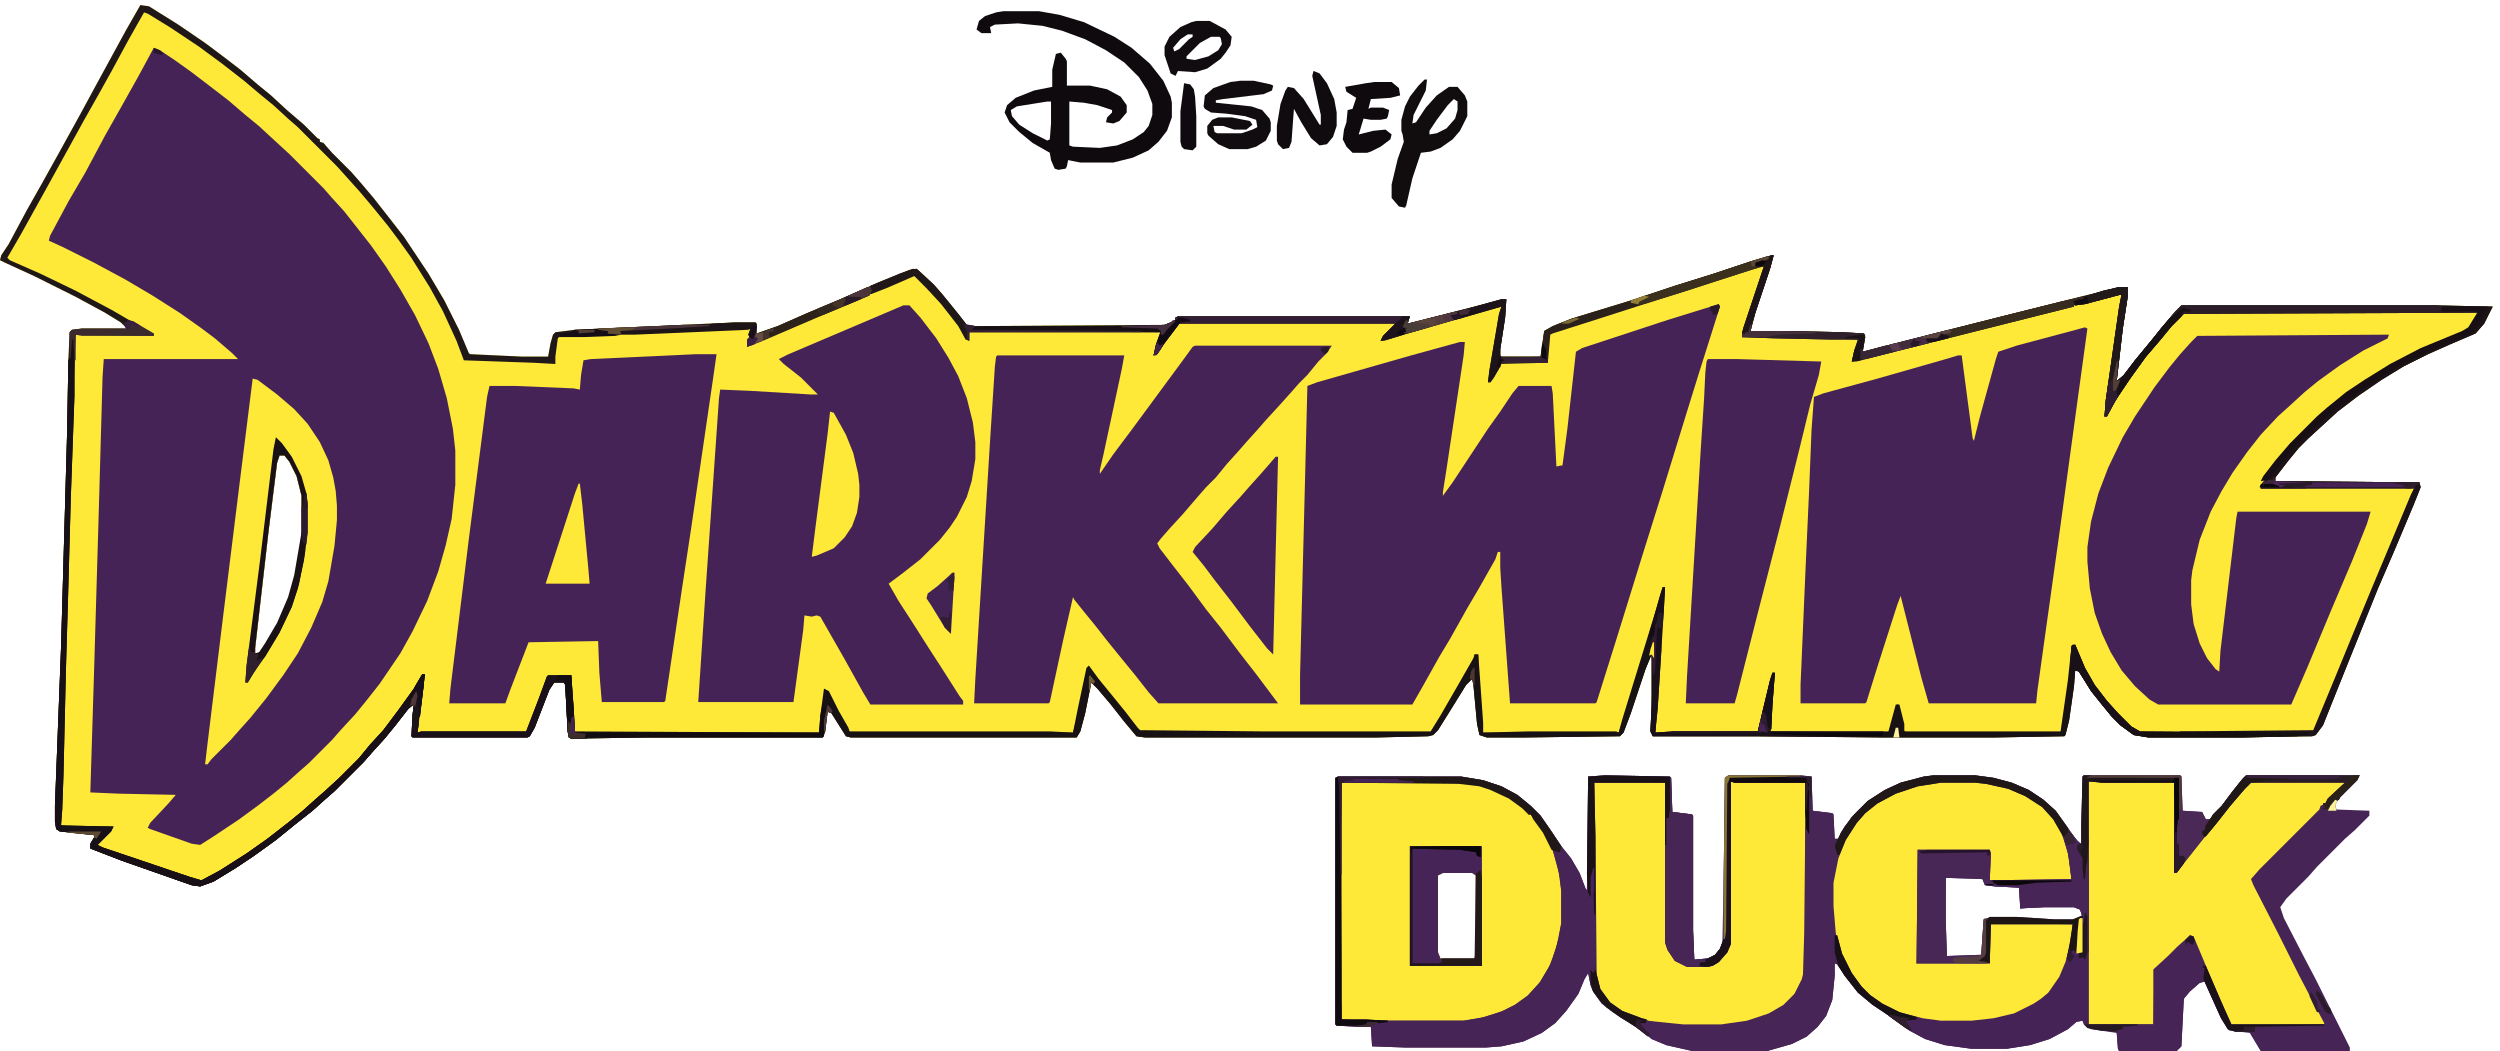
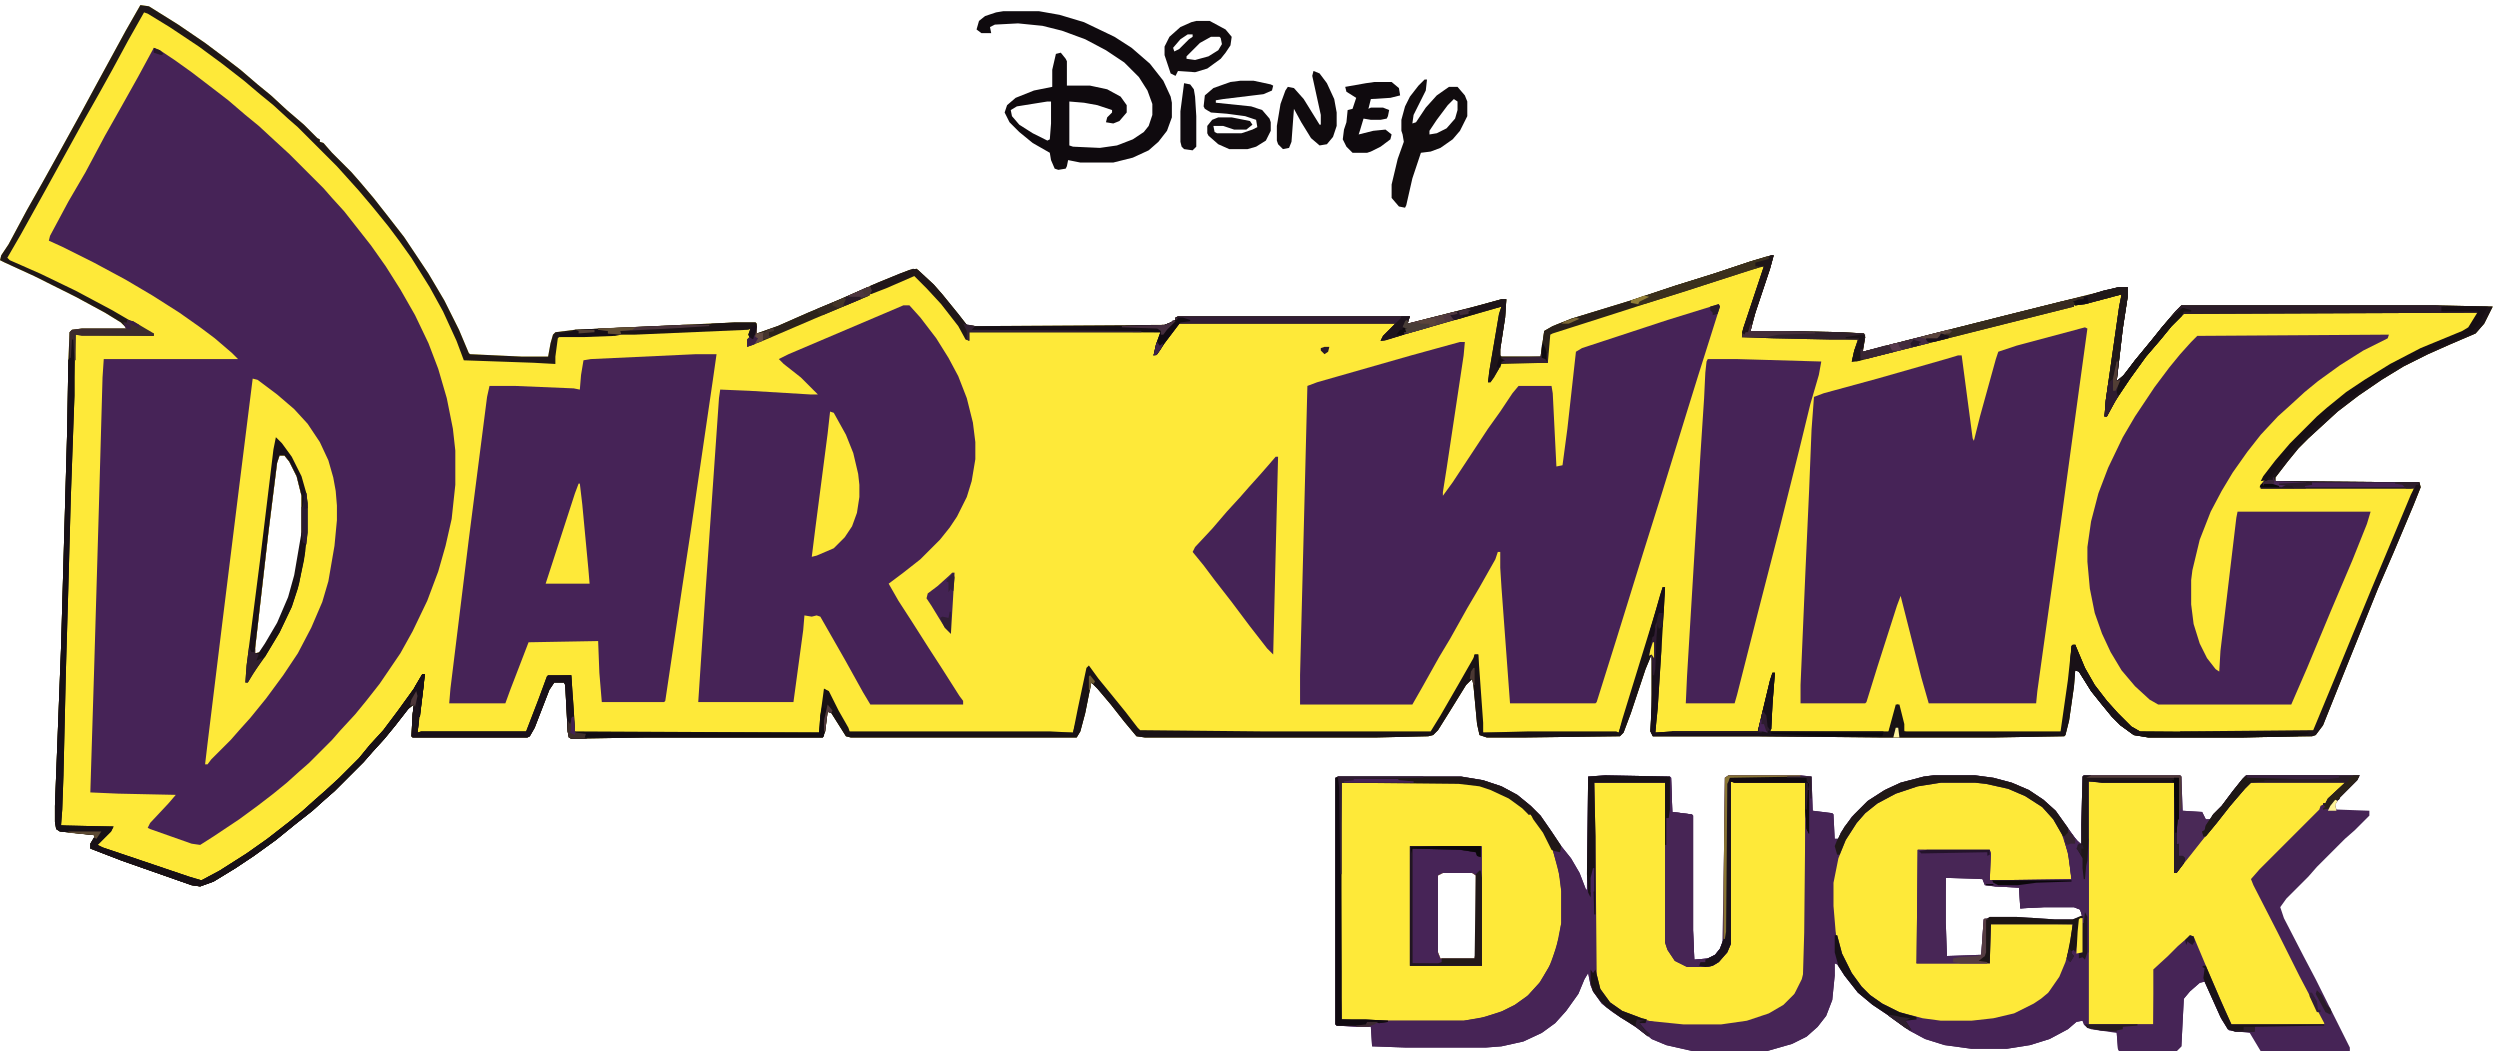
<svg xmlns="http://www.w3.org/2000/svg" version="1.1" viewBox="0 0 2048 861" width="749" height="315">
  <path transform="translate(115,4)" d="m0 0 7 1 24 15 22 15 16 12 13 10 14 12 11 9 13 12 14 12 11 11 2 1v2l3 1 7 8 16 16 7 8 11 13 11 14 14 18 20 30 13 22 12 24 8 19 1 1 43 2h21l2-11 2-7 2-2 16-2 131-6h17l1 1v8l17-6 25-11 24-10 34-15 25-10 6-1 14 13 7 8 13 16 7 9 7 1 155-1 5-2 4-2v-2l2-1h190l-2 6 55-14 22-6h4l-1 15-4 26v5l1 1h32l3-21 7-4 15-6 49-15 36-12 32-10 30-10 17-5h2l-3 11-12 36-4 15h27l48 1 18 1 1 3-2 12 27-7 91-23 92-23h7v8l-4 26-5 43 6-5 9-12 14-17 8-10 11-13 5-5h208l47 1-7 14-7 8-21 9-18 8-20 10-18 11-19 13-17 13-24 22-8 8-9 11-10 13v3l118 1 1 4-6 15-16 38-13 30-33 82-12 30-6 8-3 1-58 1h-76l-12-2-11-8-7-7-9-11-8-10-10-16-3-1-1 13-4 28-3 12-1 1-58 1h-91l-103-1h-85l-2-4 1-20v-43l-5 12-12 36-6 16-3 3-79 1h-30l-6-2-2-9-3-32-1-5-5 5-13 21-10 16-4 4-4 1-43 1h-189l-7-1-10-12-11-14-11-13-5-5-5 25-4 15-3 5h-185l-4-1-12-19-3-1-2 16-2 5h-146l-60 1-2-1-1-5-2-38-1-2h-8l-4 6-12 31-4 7-2 1h-94l-1-1 1-18 1-8-5 4-10 13-9 11-10 11-7 8-24 24-8 7-10 9-14 11-16 13-18 13-15 10-18 11-11 4-7-1-57-20-26-10v-4l3-5v-2l-28-3-3-2-1-6v-13l5-130 3-106 2-71 1-58 1-23 2-2 8-1h37l-5-5-13-8-24-13-34-17-24-11-4-2 1-4 6-9 15-28 13-23 15-27 16-29 13-24 24-44zm114 369-2 6-7 56-11 96v4l5-1 14-24 9-21 5-18 5-31v-34l-4-16-6-12-4-5z" fill="#FEE939" />
  <path transform="translate(1315,635)" d="m0 0 53 1 1 1 1 28 16 2 1 1v94l1 24 11-1 6-3 4-5 2-5 1-51 1-84 3-2h59l9 1 1 28 16 2 1 1 1 20h3l2-5 9-13 13-13 14-9 13-6 19-5 8-1h34l15 2 15 4 14 6 12 8 10 9 10 14 7 10 4 3v-16l1-39 1-1h79l1 1 1 28 16 1 3 6h4l2-4 7-7 9-12 8-10 3-3h93l-2 4-14 14-4 6 1 4 27 1v4l-12 12-8 7-23 23-7 8-18 18-5 7 3 9 16 31 10 19 28 56v3h-73l-9-15-17-2-6-9-14-31-4 1-8 7-5 6-2 39-4 4h-47l-1-2-1-13-21-3-5-3-2-4-5 1-7 6-15 8-16 5-19 3h-29l-22-3-16-5-13-7-18-13-12-8-12-10-11-14-6-9-2-1v10l-2 20-5 13-7 9-9 8-12 6-21 6h-60l-22-5-12-5-12-9-9-6-11-7-9-7-7-10-2-5-2-10-3 5-5 12-10 14-9 10-11 8-15 7-18 4-13 1h-65l-28-1-1-16h-12l-16-1-1-1v-202l2-1h101l18 3 15 5 13 7 11 9 8 8 9 13 8 12 8 10 7 12 5 13 1 1 1-93zm-133 80-4 2v63l2 5h28l1-7v-61l-3-2zm412 4-1 20v17l1 24 1 3h28l1-1 2-29 4-1h22l31 2h15l7-3 1-5-3-3-4-1h-24l-20 2v-17l-1-1-20-1-8-1-2-5z" fill="#462456" />
  <path transform="translate(126,39)" d="m0 0 5 2 12 8 14 10 17 13 13 10 14 12 11 9 13 12 12 11 28 28 7 8 10 11 22 28 12 17 12 19 12 21 11 23 8 21 7 24 5 25 2 18v28l-3 28-5 22-6 21-9 24-12 25-10 18-17 25-11 14-9 11-12 13-7 8-19 19-8 7-10 9-11 9-13 10-15 11-21 14-11 7-7-1-34-12-2-1 2-4 15-16 6-7-47-1-23-1 3-97 4-136 3-107 1-15h110l-5-5-14-12-12-9-17-12-22-14-22-13-26-14-26-13-11-5 1-4 15-28 14-24 16-30 13-23 14-25zm103 334-2 6-7 56-11 96v4l5-1 14-24 9-21 5-18 5-31v-34l-4-16-6-12-4-5z" fill="#462357" />
  <path transform="translate(1408,249)" d="m0 0 1 2-18 57-9 29-20 65-16 51-13 42-9 29-16 51-1 1h-70l-7-95-1-16v-13h-2l-2 6-13 23-10 17-14 25-9 15-14 25-8 14h-92v-24l3-118 3-119 8-3 77-22 40-11h4l-1 11-14 93-3 19v3l8-11 29-44 10-14 10-15 5-6h27l1 6 3 60 5-1 4-30 7-63 5-3 70-23z" fill="#462357" />
  <path transform="translate(1708,268)" d="m0 0 2 1-7 51-15 110-14 100-5 36-1 10h-88l-6-21-17-67-3 8-16 50-9 29-1 1h-53v-15l4-93 3-66 2-50 2-27 8-3 44-12 56-16 10-3h3l9 68 1 2 5-20 13-47 2-6 15-5z" fill="#462357" />
  <path transform="translate(740,250)" d="m0 0h5l9 10 13 17 10 16 8 15 7 18 5 20 2 16v14l-3 18-4 13-8 16-6 9-8 10-16 16-14 11-12 9 8 14 11 17 14 22 11 17 14 22 3 4v3h-76l-6-10-15-27-20-35-3-1-4 1-6-1-1 12-8 59h-78l6-91 11-158 1-7 24 1 50 3h6l-14-14-14-11-4-4 8-4 87-37z" fill="#462357" />
-   <path transform="translate(979,283)" d="m0 0h112l-4 6-7 7-9 11-7 7-7 8-9 10-11 12-7 8-9 10-7 8-9 10-9 11-8 8-7 8-12 14-11 12-7 8-3 4 2 4 10 13 14 18 14 19 12 15 15 20 14 18 18 24h-98l-8-9-11-14-9-11-13-16-11-14-9-11-8-10-1-2-8 35-11 51-1 1h-61l1-20 5-81 7-113 4-62 1-8 1-1h104l-2 11-15 70-3 13v3l11-16 15-20 42-57 8-11z" fill="#462357" />
  <path transform="translate(570,290)" d="m0 0h17l-3 21-18 123-7 46-14 94-1 1h-51l-2-24-1-26-57 1-15 39-4 11h-46l1-12 15-122 15-117 2-9h21l48 2 5 1 1-12 2-12 6-1z" fill="#462357" />
  <path transform="translate(1955,274)" d="m0 0h2l-1 3-20 10-19 12-18 13-11 9-12 11-10 9-14 15-11 14-12 17-9 15-9 17-9 23-6 25-1 8v20l2 16 5 16 6 12 7 9 3 2 1-17 13-109 1-5h109l-3 10-12 30-17 40-20 48-13 30h-109l-7-4-12-11-11-13-9-15-7-15-6-17-4-20-2-22v-12l3-21 6-23 8-21 12-25 10-17 16-24 12-16 9-11 9-10 5-5z" fill="#462357" />
  <path transform="translate(115,4)" d="m0 0 7 1 24 15 22 15 16 12 13 10 14 12 11 9 13 12 14 12 11 11 2 1v2l3 1 7 8 16 16 7 8 11 13 11 14 14 18 20 30 13 22 12 24 8 19 1 1 43 2h21l2-11 2-7 2-2 16-2 131-6h17l1 1v8l17-6 25-11 24-10 34-15 25-10 6-1 14 13 7 8 13 16 7 9 7 1 155-1 5-2 4-2v-2l2-1h190l-2 6 55-14 22-6h4l-1 15-4 26v5l1 1h32l3-21 7-4 15-6 49-15 36-12 32-10 30-10 17-5h2l-3 11-12 36-4 15h27l48 1 18 1 1 3-2 12 27-7 91-23 92-23h7v8l-4 26-5 43 6-5 9-12 14-17 8-10 11-13 5-5h208l47 1-7 14-7 8-21 9-18 8-20 10-18 11-19 13-17 13-24 22-8 8-9 11-10 13v3l118 1 1 4-6 15-16 38-13 30-33 82-12 30-6 8-3 1-58 1h-76l-12-2-11-8-7-7-9-11-8-10-10-16-3-1-1 13-4 28-3 12-1 1-58 1h-91l-103-1h-85l-2-4 1-20v-43l-5 12-12 36-6 16-3 3-79 1h-30l-6-2-2-9-3-32-1-5-5 5-13 21-10 16-4 4-4 1-43 1h-189l-7-1-10-12-11-14-11-13-5-5-5 25-4 15-3 5h-185l-4-1-12-19-3-1-2 16-2 5h-146l-60 1-2-1-1-5-2-38-1-2h-8l-4 6-12 31-4 7-2 1h-94l-1-1 1-18 1-8-5 4-10 13-9 11-10 11-7 8-24 24-8 7-10 9-14 11-16 13-18 13-15 10-18 11-11 4-7-1-57-20-26-10v-4l3-5v-2l-28-3-3-2-1-6v-13l5-130 3-106 2-71 1-58 1-23 2-2 8-1h37l-5-5-13-8-24-13-34-17-24-11-4-2 1-4 6-9 15-28 13-23 15-27 16-29 13-24 24-44zm3 6-13 23-13 24-10 18-13 23-32 58-20 36-11 19 2 2 25 11 29 14 30 16 24 14 8 5h2v2l-64-1-4 102-3 105-2 68-2 86-1 28v13l9 1h34l-7 8-7 7 1 2 36 12 44 15 5 1 15-8 22-14 17-12 18-14 11-9 10-9 8-7 12-11 17-17 9-11 11-12 12-16 13-18 6-11 2-1-3 18-3 23v7h89l4-8 14-38 19-1 1 28 1 18 1 1h200l4-31v-5l3 2 8 16 8 14 2 4h183l4-15 8-38 1-1 4 6 8 10 11 14 13 16 6 7 100 1h138l6-9 14-24 15-26 1-5h3v13l3 43 1 8h111l9-27 15-49 12-39v-4h2l-3 32-4 67-1 20 84-1 5-17 6-25 1-6h2l-2 12-2 36 97 1 3-9 4-14h1l5 22 4 1h124l2-7 7-52 1-12 2-1 3 10 8 16 7 11 11 14 17 17 7 4h33l109-1 5-10 17-42 17-41 14-34 15-36 13-31 2-6h-126l6-8 11-14 12-14 9-9v-2l4-2 8-8 8-7 16-13 15-10 21-13 25-13 34-14 5-3 8-12-1-2-244 1-11 11-9 11-12 14-13 18-12 18-6 12-2 1 13-90 1-10-7 1-179 45-35 9 5-15v-3l-22-1-47-1h-26l16-50 3-9-9 2-55 18-32 10-31 10-47 15-3 2-1 13v10h-38l-9 15-2 1 5-27 5-29 1-6-10 2-53 15-31 9-5 2 7-8 6-7h-178l-13 17-6 9-2 1 6-17v-2h-157v7l-3-3-7-12-18-22-17-17-23 10-47 20-31 13-35 15 1-9 1-5-95 4-62 3-1 1-2 15v6l-18-1-57-2-6-16-11-24-11-20-15-24-10-14-9-12-13-16-11-13-18-20-32-32-8-7-12-11-11-9-13-11-18-14-19-14-24-16-18-11z" fill="#201818" />
  <path transform="translate(1099,641)" d="m0 0h96l17 2 16 6 13 7 11 9v2h2l9 12 8 14 5 17 2 10 1 10v26l-4 20-6 16-8 13-10 11-10 7-12 6-17 5-13 2h-80l-20-1-1-39v-80zm83 74-4 2v63l2 5h28l1-7v-61l-3-2z" fill="#FEE939" />
  <path transform="translate(1711,640)" d="m0 0h70l1 1-1 74 5-5 8-10 13-16 11-14 12-14 11-14 4-2h77l-6 7-10 9-1 2h-2v2l-52 52-7 8 2 5 20 39 18 36 20 38v1l-76 1-8-16-20-47-4-10-4 2-17 16-7 7-3 2-1 45h-53z" fill="#FEE939" />
  <path transform="translate(1418,640)" d="m0 0 61 1v123l-1 34-4 11-6 8-7 7-14 8-16 5-21 3h-31l-20-2-17-4-13-5-11-8-8-11-3-12-1-113v-44h58l1 131 4 10 5 5 8 4h17l8-3 8-9 2-6z" fill="#FEE939" />
  <path transform="translate(1590,640)" d="m0 0h28l19 3 16 5 13 7 10 8 8 9 8 16 4 15 2 17-1 1h-67v-24l-59-1v89l-1 4h60v-32l2-1 66 1-2 20-5 17-6 11-9 11-8 6-16 8-14 4-12 2-11 1h-25l-15-2-19-5-16-8-11-9-7-7-9-14-6-14-4-16-2-20v-19l4-20 6-15 9-14 8-9 12-9 15-8 20-6z" fill="#FEE939" />
  <path transform="translate(1399,294)" d="m0 0h24l69 2-2 11-7 24-9 37-16 64-18 70-17 67-2 7h-40l1-22 11-182 3-46 1-21 1-9z" fill="#462357" />
  <path transform="translate(207,310)" d="m0 0 4 1 16 12 14 12 11 12 10 15 7 15 4 14 2 11 1 12v12l-2 21-5 29-5 17-9 21-11 21-12 18-14 19-13 16-9 10-7 8-16 16-3 4h-2l2-17 12-98 14-113zm22 63-2 6-7 56-11 96v4l5-1 14-24 9-21 5-18 5-31v-34l-4-16-6-12-4-5z" fill="#FEE939" />
  <path transform="translate(1315,635)" d="m0 0 53 1 1 1 1 28 16 2 1 1v94l1 24 11-1 6-3 4-5 3-8 1-6 1-121 3-5 5-1h42l16 1 2 6v40l-2-4-1-16v-22h-58l-3-1v133l-3 7-7 8-5 3-4 1h-17l-10-5-6-9-2-6v-131h-58l1 44 1 113 3 12 8 11 10 7 16 6 4 1-1 3h-5l7 8 2 2h-3l-9-7-13-8-11-8-5-5-6-8-2-5-2-10-3 5-5 12-10 14-9 10-11 8-15 7-18 4-13 1h-65l-28-1-1-16h-12l-16-1-1-1v-202l2-1h101l18 3 15 5 13 7 11 9 8 8 9 13 8 12 8 10 7 12 5 13 1 1 1-93zm-216 6-1 75v80l1 39 20 1h80l17-3 15-5 10-5 11-8 10-11 9-16 6-20 2-12v-26l-2-15-5-19-7-14-8-11-3-4h-2l-1-3-13-10-17-8-9-3-17-2z" fill="#472456" />
  <path transform="translate(1416,635)" d="m0 0h59l9 1 1 28 16 2 1 1 1 20h3l2-5 9-13 13-13 14-9 13-6 19-5 8-1h34l15 2 15 4 14 6 12 8 10 9 10 14 7 10 2 4v4l1 2 2-3 1 16v4l1-9 1-1 1-18h1v93h-1l-1-29-1 8h-1l-1 21-5 1 1-18 1-10 3-2-2-6-5-2h-24l-20 1-1-17-20-1-8-1-2-5-30-1v37l1 27 28-1 2-29 4-1-2 1v27l-1 3-5 4 7 1v1h-58l1-93h59l1 3-1 22 67-1-3-22-5-15-7-12-9-10-14-9-14-6-18-4-9-1h-28l-19 3-18 6-15 8-10 8-7 8-9 14-6 15-4 20v19l2 24v14l2 10-3-1v10l-2 20-5 13-7 9-9 8-12 6-21 6h-60l-22-5-12-5-9-10-1-3 6-2 30 3h31l21-3 18-6 12-7 9-9 6-12 1-4 1-34 1-101h1l1 12v-32l-1-6h-63l-1 3-1 2-1 121-1 6h-1v-48l1-84z" fill="#472556" />
  <path transform="translate(60,276)" d="m0 0h1v48l-3 84-2 73-2 68-2 86-1 28-1 13 43 1-2 4-11 11 4 2 71 24 10 3 15-8 22-14 17-12 18-14 11-9 10-9 8-7 12-11 16-16 9-11 11-12 12-16 13-18 7-12h2l-1 10-5 38 3-1h86l10-26 7-19 1-1h19l2 28 1 18 200 1 1-14 3-22 4 2 8 16 8 14 1 3h164l19 1 4-20 7-33 2-2 8 11 9 11 13 16 10 13 2 2 100 1h138l8-13 15-26 12-21 1-3h3l4 56v8l37-1h72l2 1 3-11 28-91 5-17h2l-1 19-5 80-2 20 14-1h70l4-17 6-25 2-6h2l-2 26-1 20-1 2h97l6-22h3l4 16v6h128l6-42 3-28 3-1 8 19 8 14 10 13 9 10 11 11 7 4 138 1v1l-9 2-46 1h-76l-12-2-11-8-7-7-9-11-8-10-10-16-3-1-1 13-4 28-3 12-1 1-58 1h-91l-103-1h-85l-2-4 1-20v-43l-5 12-12 36-6 16-3 3-79 1h-30l-6-2-2-9-3-32-1-5-5 5-13 21-10 16-4 4-4 1-43 1h-189l-7-1-10-12-11-14-11-13-5-5-5 25-4 15-3 5h-185l-4-1-12-19-3-1-2 16-2 5h-146l-60 1-2-1-1-5-2-38-1-2h-8l-4 6-12 31-4 7-2 1h-94l-1-1 1-18 1-8-5 4-10 13-9 11-10 11-7 8-24 24-8 7-10 9-14 11-16 13-18 13-15 10-18 11-11 4-7-1-57-20-26-10v-4l3-5v-2l-28-3-3-2-1-6v-13l5-130 3-106 2-71 1-58 1-2 1-16z" fill="#191215" />
  <path transform="translate(822,9)" d="m0 0h29l17 3 20 6 25 12 14 9 15 13 11 14 6 13 1 5v12l-4 11-7 9-8 7-13 6-16 4h-27l-10-2-1 5-1 2-6 1-3-1-3-7-1-6-14-8-11-9-8-8-4-8 2-6 7-6 15-6 15-3v-14l3-13 4-1 4 5 1 2v20h19l14 3 11 6 5 7v6l-6 7-5 2-6-1 1-4 4-4v-2l-12-4-11-2-12-1v36l3 1 22 1 14-2 13-5 9-6 4-5 3-9v-9l-4-11-7-11-12-12-15-10-17-9-19-7-16-4-20-2-19 1-4 2 1 5h-8l-4-3 2-7 5-4 9-3zm36 74-25 4-5 3 1 5 6 7 11 7 12 6 2-1 1-13v-18z" fill="#0F0A0E" />
  <path transform="translate(1708,747)" d="m0 0 2 4 1 29v59h40v1l-12 1v2l-5 1v1l-13-1-11-2-3-3-1-3-5 1-7 6-15 8-16 5-19 3h-29l-22-3-16-5-13-7-18-13-12-8-12-10-11-14-5-8-3-11v-14h2l4 15 8 16 8 11 7 7 10 7 14 7 19 5 15 2h25l18-2 17-4 16-8 6-4 6-5 9-13 5-12 3-11 3-20h-67l-1 32-10-1 2-4 4-1 1-30 3-2h22l31 2h15l9-3-3 3-3 28 4-1 1-24h1z" fill="#462356" />
  <path transform="translate(1045,374)" d="m0 0h2l-2 80-2 82-5-5-14-18-15-20-14-18-9-12-9-11 2-4 14-15 12-14 11-12 7-8 9-10 7-8z" fill="#452356" />
  <path transform="translate(1736,235)" d="m0 0h7v8l-4 26-5 43 6-5 9-12 14-17 8-10 11-13 5-5h208l47 1-7 14-7 8-21 9-18 8-20 10-18 11-19 13-17 13-24 22-8 8-9 11-10 13v3l118 1 1 4-6 15-16 38-13 30-33 82-12 30-6 8-3 1h-12l3-2-99-1v-1l109-1 17-41 16-39 14-34 18-43 15-36 3-6-3 1h-123v-3l9-11 11-14 14-15 4-5 8-7 14-13 13-10 16-11 21-13 25-13 34-14 5-3 7-12-244 1-10 10-9 11-12 14-13 18-12 18-7 13h-2l1-13 11-77 2-10-30 8-8 1v-2l-2-1 5-2h4v-2l16-5z" fill="#1C1318" />
  <path transform="translate(1451,209)" d="m0 0h2l-3 11-12 36-4 15h27l48 1 18 1 1 3-2 12 27-7 91-23 44-11 19-4v2l-8 2v4l-147 37-31 8h-4l2-9 3-9h-22l-47-1-26-1 1-7 17-51-11 3-52 17-32 10-31 10-47 15-2 1-2 23-38 1-6 11-3 4h-2l1-9 8-47 2-6-94 27-5 1 2-4 10-10h-177l-12 16-6 9-3 1 2-9 4-11-3-2-29-1v-1l35-1 5-2 4-2v-2l2-1h190l-2 6 55-14 22-6h4l-1 15-4 26v5l1 1h32l3-21 7-4 15-6 49-15 36-12 32-10 30-10z" fill="#2A211A" />
  <path transform="translate(1694,680)" d="m0 0 4 4 5 6-1 5 2 3 2-3 1 16v4l1-9 1-1 1-18h1v93h-1l-1-29-1 8h-1l-1 21-5 1 1-18 1-10 3-2-2-6-5-2h-24l-20 1-1-17-20-1-8-1-2-5-30-1v37l1 27 28-1 2-29 4-1-2 1v27l-1 3-5 4 7 1v1h-58l1-93h59l1 3-1 22 67-1-3-22-3-10v-3l3-3z" fill="#482656" />
  <path transform="translate(1422,636)" d="m0 0h42l16 1 2 6v40l-2-4-1-16v-22h-58l-3-1v133l-3 7-7 8-5 3-4 1h-17l-10-5-6-9-2-6v-80l1-22h2l1-7h-2v-5h1v-21h2l1 28 16 2 1 1v94l1 24 11-1 6-3 4-5 3-8 1-6 1-121 3-5z" fill="#472555" />
  <path transform="translate(1155,693)" d="m0 0h59v98h-59zm27 22-4 2v63l2 5h28l1-7v-61l-3-2z" fill="#472457" />
  <path transform="translate(60,276)" d="m0 0h1v48l-3 84-2 73-2 68-2 86-1 28-1 13 43 1-2 4-11 11 4 2 71 24 10 3 15-8 22-14 17-12 18-14 11-9 10-9 8-7 12-11 16-16 9-11 11-12 12-16 13-18 7-12h2l-1 10-3 25h-1l-2-11-1-3v-4l-5 11-11 14-9 11-10 11-7 8-24 24-8 7-10 9-14 11-16 13-18 13-15 10-18 11-11 4-7-1-57-20-26-10v-4l3-5v-2l-28-3-3-2-1-6v-13l5-130 3-106 2-71 1-58 1-2 1-16z" fill="#171016" />
  <path transform="translate(1794,766)" d="m0 0 3 1 13 31 13 30 5 11h76v1l-57 1v4h-16l-6-2-6-10-13-29-4 1-8 7-5 6-2 39-4 4h-47l-1-2-1-13-1-3h6v-2l12-2h13v-45l12-11 8-8 8-7z" fill="#462456" />
  <path transform="translate(1707,635)" d="m0 0h79l1 1 1 28 16 1 3 6h4l2-4 7-7 9-12 8-10 3-3h93l-2 4-14 14-1 2-3 1-5 6-5 1 1-3-1-2h2l2-4 14-13h-77l-5 5-12 14-11 14-11 13-11 14-8 10-3 4h-2v-74h-59l-11-1v47l-1 18-1 4-1 11h-1l-1-9v-8l-4-7v-4l3-1v-16l1-39z" fill="#4A2957" />
  <path transform="translate(680,337)" d="m0 0 3 1 10 18 6 15 4 17 1 9v10l-2 13-4 11-6 9-9 9-14 6-4 1 3-24 10-77z" fill="#FEE939" />
  <path transform="translate(1736,235)" d="m0 0h7v8l-4 26-5 43 6-5 9-12 14-17 8-10 11-13 5-5h208l9 1 1 3 28 1v1l-244 1-10 10-9 11-12 14-13 18-12 18-7 13h-2l1-13 11-77 2-10-30 8-8 1v-2l-2-1 5-2h4v-2l16-5z" fill="#2B1C29" />
  <path transform="translate(1167,65)" d="m0 0h2l-1 9-10 20-1 7 3-1 8-12 9-10 10-7h7l6 7 2 5v12l-6 12-6 7-10 7-8 3-8 1-7 21-5 22-1 2-5-1-6-7v-11l5-21 5-14-1-6-1-3v-9l3-11 4-8 7-9zm24 16-5 5-9 12-6 9v3l6-1 8-4 7-8 2-7v-7z" fill="#110C0E" />
  <path transform="translate(1096,636)" d="m0 0h101l18 3 15 5 13 7 11 9 8 8 9 13 8 12-1 5-5-1-2-1-7-14-8-11-2-4h-2l-5-5-11-8-15-7-9-3-17-2-96-1v194h20l18 1v1l-7 1-10-1-1 3h-24l-1-1v-202z" fill="#201817" />
  <path transform="translate(1016,66)" d="m0 0h11l14 3 2 1-1 4-7 3-33 4-6 1v2l29 3 9 3 6 7 1 3v7l-4 8-8 5-7 2h-15l-9-4-8-7-1-2v-6l4-5 5-2h11l15 3 2 3-5 4h-10l-9-3h-8l1 5 2 1h20l9-3 4-2-1-6-9-3-15-2-13-1-5-3-1-2 1-9 7-6 14-5z" fill="#110C0F" />
  <path transform="translate(1694,680)" d="m0 0 4 4 5 6-1 5 2 3 2-3 1 16v4l1-9 1-1 1-18h1v93h-1l-1-29-1 8h-1l-1 21-5 1 1-18 1-10 3-2-2-6-5-2h-24l-20 1-1-17-20-1-1-2h20l15-2h29l-2-19-4-15v-3l3-3z" fill="#472556" />
  <path transform="translate(226,358)" d="m0 0 5 5 8 11 8 16 4 14 1 8v24l-3 23-5 23-5 15-10 21-12 20-10 14-4 7h-2l1-14 11-86 11-91zm3 15-2 6-7 56-11 96v4l5-1 14-24 9-21 5-18 5-31v-34l-4-16-6-12-4-5z" fill="#191117" />
  <path transform="translate(1193,255)" d="m0 0 1 2-6 1 3 4-55 16-5 1 2-4 10-10h-177l-12 16-6 9-3 1 2-9 4-11-3-2-29-1v-1l35-1 5-2 4-2v-2l2-1h190l-2 6z" fill="#311D35" />
  <path transform="translate(1076,58)" d="m0 0 5 2 6 8 6 13 2 11v11l-3 9-5 6-6 1-7-6-8-13-6-11-2 27-2 5-5 1-4-4-1-3v-12l3-18 4-11 2-3 5 1 8 9 13 21h1v-8l-7-32z" fill="#100B0E" />
  <path transform="translate(346,552)" d="m0 0h2l-1 10-3 25h-1l-2-11-1-3v-4l-5 11-11 14-9 11-10 11-7 8-24 24-8 7-10 9-14 11-16 13-18 13-15 10-18 11-11 4-7-1-57-20-23-9 3-3 36 12 44 15 5 1 15-8 22-14 17-12 18-14 11-9 10-9 8-7 12-11 16-16 9-11 11-12 12-16 13-18z" fill="#181016" />
  <path transform="translate(1126,67)" d="m0 0h14l6 5 1 6-8 2-16 1-2 8 2-1h10l5 2-1 5-1 2-5 1h-8l-6-1-3 10-1 3 12-3 10-1 5 4-1 4-8 6-8 4-3 1h-12l-5-5-3-6 1-8 2-6 1-10 4-1 3-9-8-5-1-4 17-3z" fill="#0F0A0E" />
  <path transform="translate(474,396)" d="m0 0h1l2 17 5 53 1 12h-36l24-74z" fill="#FEE939" />
  <path transform="translate(980,17)" d="m0 0h11l13 7 5 6-1 7-4 6-4 5-11 8-10 3-14-1-2 4-4-2-5-15v-7l4-8 9-8 9-4zm-7 11-6 4-6 7 1 3 4-2 8-8 3-2v-2zm19 2-9 5-11 11v2l7 1 11-3 8-5 3-5-1-5-1-1z" fill="#110C0F" />
  <path transform="translate(1360,509)" d="m0 0h1v24l-3 47-2 20 14-1h70l4-17 6-25 2-6h2l-2 26-1 20-1 2h93l-1 4h-188l-2-4 2-46 1-5 1-26 2-11z" fill="#191019" />
  <path transform="translate(748,220)" d="m0 0 4 1 13 12 7 8 13 16 7 9 7 1h120l33 1v3 1h-158v7l-3-1-6-11-14-18-12-13-10-10-23 10-13 5v-2l-3-1 3-1v-3l24-10z" fill="#201719" />
  <path transform="translate(1584,635)" d="m0 0h34l15 2 15 4 14 6 12 8 10 9 10 14 1 5-2 2h-3l-8-14-9-10-14-9-14-6-18-4-9-1h-28l-19 3-18 6-15 8-10 8-7 8-9 14-5 12h-2l-2-7 2-5 6-11 8-10 11-11 14-9 13-6 19-5z" fill="#201817" />
  <path transform="translate(1736,235)" d="m0 0h7v8l-4 26-5 43 6-5 9-12 14-17 8-10 7-8 10-8 7 2v1h-6l-2 4-8 8-9 11-12 14-13 18-12 18-7 13h-2l1-13 11-77 2-10-30 8-8 1v-2l-2-1 5-2h4v-2l16-5z" fill="#201819" />
  <path transform="translate(2e3 251)" d="m0 0h38l-7 14-7 8-21 9-18 8-20 10-18 11-19 13-17 13-24 22-8 8-9 11-10 13h-2v2l-6 1 2-4 10-13 12-14 22-22 8-7 16-13 15-10 21-13 25-13 34-14 5-3 8-13h-30z" fill="#170F14" />
  <path transform="translate(449,553)" d="m0 0h19l2 28 1 18 1 1 8 1-1 3 2 1h-13l-2-1-1-5-2-38-1-2h-8l-4 6-12 31-4 7-2 1h-94l-1-1 1-18 1-8-3 1 1-5 4-7 1 4-1 4h1l1 7v12l-1 7 3-1h86l10-26 7-19z" fill="#191019" />
  <path transform="translate(1422,636)" d="m0 0h42l16 1 2 6v40l-2-4-1-16v-22h-58l-3-1v133l-3 7-7 8-5 3-6 1-5-1 1-3h4v-2l8-4 4-5 3-8 1-6 1-121 3-5z" fill="#1A111A" />
  <path transform="translate(1705,243)" d="m0 0h2v2l-8 2v4l-147 37-24 6-6-1 2-7h2v2l27-7 91-23 44-11z" fill="#372C1E" />
  <path transform="translate(1840,635)" d="m0 0h93l-2 4-14 14-1 2-3 1-5 6-5 1 1-3-1-2h2l2-4 14-13h-77l-5 5-12 14-11 14-9 11h-2l-1-4 2-1 1-4 6-9 7-7 9-12 8-10z" fill="#2A1C27" />
  <path transform="translate(1094,637)" d="m0 0h2l2 8 1 151v39h20l18 1v1l-7 1-10-1-1 3h-24l-1-1z" fill="#100A11" />
  <path transform="translate(1315,635)" d="m0 0 53 1v26 1l-1 7h-2v22h-1v-51h-58l1 44v64h-1l-1-36-1 6-1 16-2-4-1-15 1-80z" fill="#191116" />
  <path transform="translate(1451,209)" d="m0 0h2l-3 11-12 36-4 15h27l48 1 18 1 1 3-2 10h-2v5 4l-7 1 2-9 3-9h-22l-47-1-26-1 1-7 17-51h-7v-3l11-3v-2z" fill="#2F202B" />
  <path transform="translate(1698,528)" d="m0 0h2l8 19 8 14 10 13 9 10 11 11 7 4 138 1v1l-9 2-46 1h-76l-12-2-11-8-7-7-9-11-8-10-10-16-6-2-1-7 1-12z" fill="#15100F" />
  <path transform="translate(1707,635)" d="m0 0h6v1l72 1v34h-1l-1 11v10l2-1v10h3l2 2-1 4-6 8h-2v-74h-59l-11-1v47l-1 18-1 4-1 11h-1l-1-9v-8l-4-7v-4l3-1v-16l1-39z" fill="#1F1619" />
  <path transform="translate(1155,693)" d="m0 0h58v9l-3-1-1-3-13-2-39-1v94h21l3-1v-3h27l1-69 3-3h1l1 6v72h-59z" fill="#221918" />
  <path transform="translate(674,576)" d="m0 0 1 4h2l-2 23-1 1h-195v-2l-7-1v-1h199l1-14z" fill="#120C11" />
  <path transform="translate(1862,391)" d="m0 0 2 3 118 1-1 2h-2l-1 3h-126v-3l3-3 7-1z" fill="#241824" />
  <path transform="translate(1705,750)" d="m0 0 2 1-3 2-2 20-2 7-1-2-2 1v2l2 2-3 5-3-3 3-15 2-13h-67l-1 32-10-1 2-4 4-1 1-30 3-2h22l31 2h15z" fill="#1C1514" />
  <path transform="translate(1447,210)" d="m0 0h2v2l-11 4 3 3-91 29-8 2-4-2h-2v-2l36-12 32-10 30-10z" fill="#3B301D" />
  <path transform="translate(711,235)" d="m0 0h2l1 3-2 4-45 19-42 18-13 5v-6l2-2 3 2 2-10h1v5l17-6 25-11 24-10z" fill="#2C221A" />
  <path transform="translate(970,68)" d="m0 0 5 1 3 4 1 6 1 16v25l-3 3-7-1-2-2-1-4v-25z" fill="#0F0A0F" />
  <path transform="translate(821,267)" d="m0 0h98l33 1v3 1l-158-1 1-3z" fill="#150E14" />
  <path transform="translate(1230,245)" d="m0 0h4l-1 15-4 26v5l1 3 3 1-3 1-2 6-7 11h-2l1-9 8-47 2-6-38 11-4-2v-2l6-1v-2z" fill="#1D1419" />
  <path transform="translate(780,469)" d="m0 0h2l-3 50-5-5-11-18-4-6 1-4 8-6 10-9z" fill="#432353" />
  <path transform="translate(602,264)" d="m0 0h17l1 4-2 10h-3l-2-4 2-5-2 1-93 4h-11l-2-4 42-2 32-2 2-1z" fill="#1C1416" />
  <path transform="translate(247,436)" d="m0 0 3 2v14l-5 26-6 19-10 21-12 20-5 3h-2l1-5 6-9 10-17 9-21 5-18z" fill="#191116" />
  <path transform="translate(1503,766)" d="m0 0h2l4 15 8 16 8 11 7 7 10 7 14 7 14 4v2l-9 1 5 8-5-2-15-11-12-8-12-10-11-14-5-8-3-11z" fill="#171015" />
  <path transform="translate(104,262)" d="m0 0 5 1 17 10v2h-59l-5-1v21h-1l-1-17h-1l-1 15h-1v-21l2-2 8-1h37l-3-5h3z" fill="#3C2B2E" />
  <path transform="translate(1698,528)" d="m0 0h2l8 19 8 14 10 13 9 10 11 11 7 4 3 2v2l-8-1-11-8-7-7-9-11-8-10-10-16-6-2-1-7 1-12z" fill="#191117" />
  <path transform="translate(1788,252)" d="m0 0 7 2v1h-6l-2 4-8 8-9 11-12 14-13 18-9 13h-2l-1-4 5-10 11-14 14-17 8-10 7-8z" fill="#181114" />
  <path transform="translate(1805,791)" d="m0 0h2l12 28 9 20h76v1l-57 1v4h-16l-6-2-6-10-13-29-1-3 1-8-2-1z" fill="#1A1218" />
  <path transform="translate(1155,693)" d="m0 0h58v9l-3-1-1-3-13-2-39-1v94l56 1 1-2v3h-59z" fill="#211522" />
  <path transform="translate(1596,270)" d="m0 0 3 1-2 2h-3l-1 2h-2l-4 3-9-1v2l2 2-52 13-6-1 2-7h2v2l27-7z" fill="#422B3D" />
  <path transform="translate(1422,636)" d="m0 0h42l16 1 2 6v40l-2-4-1-16v-22h-58l-4-1v-3z" fill="#100A0F" />
  <path transform="translate(1781,637)" d="m0 0h4v34h-1l-1 11v10l2-1v10h3l2 2-1 4-6 8h-2v-74h-59l-7-1v-1h66z" fill="#181018" />
  <path transform="translate(1839,636)" d="m0 0 41 1v1l-25 1v1l-11 1-5 5-12 14-11 14-9 11h-2l-1-4 2-1 1-4 6-9 7-7 9-12 8-10z" fill="#1F1816" />
  <path transform="translate(1452,551)" d="m0 0h2l-2 26-1 20-3 1v2l-4-1-1 1h-73v-1h70l4-17 6-25z" fill="#160E18" />
  <path transform="translate(559,266)" d="m0 0h22v1l-32 2-41 2 1 3-5 1-26 1h-19l-1-3 9-1 4-2z" fill="#150E16" />
  <path transform="translate(1303,794)" d="m0 0 2 3 2-3 4 16 8 11 10 7 16 6 4 1-1 3h-5l7 8 2 2h-3l-9-7-13-8-11-8-5-5-6-8-2-7z" fill="#1B1316" />
  <path transform="translate(1451,209)" d="m0 0h2l-3 11-15 45-3 7-2 1 3 2h-5l-1-3 18-54h-7v-3l11-3v-2z" fill="#1E1518" />
-   <path transform="translate(457,553)" d="m0 0h11l2 28 1 18 1 1 8 1-1 3 2 1h-13l-2-1-1-5-2-38-1-4h-8l2-1z" fill="#130D12" />
  <path transform="translate(1096,636)" d="m0 0h70v1l-54 1h33l1 1 12 1v1h-59v75h-1l-1-71z" fill="#2F1C32" />
  <path transform="translate(1362,481)" d="m0 0h2l-1 19-1 13-4 2-1 7-1 26-1 5h-1l-1-17-2 1 2-15-3 1 3-11 7-25z" fill="#180F19" />
  <path transform="translate(1193,255)" d="m0 0 1 2-6 1 3 4-38 11-3-1 1-3-2-1 2-5h3l-1 2z" fill="#543D3D" />
  <path transform="translate(1894,395)" d="m0 0h68l7 1 3 3h-84l-4-2h10z" fill="#452355" />
  <path transform="translate(963,260)" d="m0 0h6l6 2v1l-8 1-13 17-6 9-3 1 2-9 4-11-3-2-29-1v-1l35-1 5-2 4-2z" fill="#110A12" />
  <path transform="translate(711,235)" d="m0 0h2l1 3-2 4-38 16-3-1-2-4 24-10z" fill="#332820" />
  <path transform="translate(1416,635)" d="m0 0h59v1l-58 1-1 3-1 2-1 121-1 6h-1v-48l1-84z" fill="#897535" />
  <path transform="translate(1734,296)" d="m0 0h1l-1 16 3-1-2 5-1 5 1 4-7 12-2 4h-2l1-13 2-14 4-4z" fill="#2E1C30" />
  <path transform="translate(1713,635)" d="m0 0h73l1 1v26l-2 2v-27h-76z" fill="#4F3A38" />
  <path transform="translate(1451,600)" d="m0 0h92l-1 3h-46l-45-2z" fill="#0B080B" />
  <path transform="translate(1928,635)" d="m0 0h5l-2 4-14 14-1 2-3 1-5 6-5 1 1-3-1-2h2l2-4 14-13h2l2-4z" fill="#2A2119" />
  <path transform="translate(1626,752)" d="m0 0 3 1h-2v27l-1 3-5 4 7 1v1h-22l-6-1v-3l5-1 15-1 3-1 2-29z" fill="#553C42" />
  <path transform="translate(1840,635)" d="m0 0h76v2l-9 1h-27l-39-1z" fill="#37203D" />
  <path transform="translate(1148,259)" d="m0 0h7l-1 3-4 4-1 2 4 1h-2l1 3h-2v2l-16 5h-3l2-4 14-14z" fill="#1D131D" />
  <path transform="translate(789,265)" d="m0 0 10 2-3 3 139 1v1h-141v7l-2-1v-7z" fill="#322032" />
  <path transform="translate(204,530)" d="m0 0 2 4h2l1-3v4l3 1-2 5 5-2-2 4-10 16h-2l1-14z" fill="#301F2F" />
  <path transform="translate(1267,289)" d="m0 0h1v8h-38l2-2-2-2 32-1 1-2 1 3 2 1z" fill="#352136" />
  <path transform="translate(1434,265)" d="m0 0 1 3-1 3h27l26 1v1l-30 1-10 2h-20l1-3 1 1 1-2h2z" fill="#442E3A" />
  <path transform="translate(1544,283)" d="m0 0h5l3 3v2l-24 6-6-1 2-7h2v2z" fill="#392634" />
  <path transform="translate(559,266)" d="m0 0h22v1l-32 2-41 2 1 3-11-1v-2l-8-1v-1z" fill="#4A333B" />
  <path transform="translate(1708,839)" d="m0 0h43v1l-12 1v2l-5 1v1l-13-1-11-2z" fill="#261A22" />
  <path transform="translate(1632,721)" d="m0 0h65v1l-29 1-15 2h-16l-4-2zm-5 3h6v1h-6z" fill="#0B070B" />
  <path transform="translate(1781,653)" d="m0 0h1l1 39 2-1v10h3l2 2-1 4-6 8h-2z" fill="#291A2B" />
  <path transform="translate(250,404)" d="m0 0h1l1 8v24l-1 10-3-2-1-8v-21h1z" fill="#2D1C30" />
  <path transform="translate(1181,693)" d="m0 0h32v9l-3-1-1-3-13-2-39-1-1 4v-5z" fill="#0A070A" />
  <path transform="translate(1708,747)" d="m0 0 2 4v29l-2 6-2-2-3 1v-4l2-1 1-24h1z" fill="#221621" />
  <path transform="translate(346,552)" d="m0 0h2l-1 10-3 25h-1l-2-11-1-3 1-7-3 1 2-5z" fill="#170F19" />
  <path transform="translate(341,566)" d="m0 0 1 4-1 4h1l1 7v12l-1 7-4-1v-14l1-8-3 1 1-5z" fill="#1C131B" />
  <path transform="translate(1524,274)" d="m0 0h4l-2 12h-2v5 4l-7 1 2-9 4-10h-11v-1z" fill="#1A1217" />
  <path transform="translate(1152,262)" d="m0 0 2 1-1 2 11-1 7 1v3l-18 5-3-1 1-3-2-1 2-5z" fill="#483D37" />
  <path transform="translate(1579,696)" d="m0 0h51v4l-2 1v-3l-54 1-2-2z" fill="#24132B" />
  <path transform="translate(1443,589)" d="m0 0 1 2-1 2h2l1-2 2 9-4-1-1 1h-73v-1h70l2-9z" fill="#291B28" />
  <path transform="translate(1781,637)" d="m0 0h4v34h-1l-1 11h-1l-1-41-2-2h2z" fill="#0A070A" />
  <path transform="translate(1704,752)" d="m0 0h2v28l-5 1 1-18 1-10z" fill="#FEE93E" />
  <path transform="translate(1109,638)" d="m0 0h36l1 1 12 1v1h-57v-1l8-1z" fill="#462357" />
  <path transform="translate(469,587)" d="m0 0h1l1 12 1 1 8 1-1 3 2 1h-13l-2-1-1-5v-9l2 3z" fill="#3E2E2B" />
  <path transform="translate(1357,510)" d="m0 0h1l-1 12-1 26-1 5h-1l-1-17-2 1 2-12 3-13z" fill="#2F1C31" />
  <path transform="translate(1479,641)" d="m0 0h2l1 2v40l-2-4-1-16z" fill="#0E090E" />
  <path transform="translate(619,268)" d="m0 0h1v5l6-1-1 7-13 5v-6l2-2 3 2z" fill="#664C42" />
  <path transform="translate(711,235)" d="m0 0h2l1 3-2 4-7 2h-9l-1-2z" fill="#4E363F" />
  <path transform="translate(963,260)" d="m0 0 2 1-2 1zm-2 2 2 1-7 7-3 4h-2v-3l-3-2-29-1v-1l35-1 5-2z" fill="#442D3E" />
  <path transform="translate(1855,396)" d="m0 0h6l6 2 9-1h6l-3 3h-27v-3z" fill="#231722" />
  <path transform="translate(778,501)" d="m0 0h1v18l-5-5-4-8 2-1 5 1z" fill="#301D34" />
  <path transform="translate(1862,391)" d="m0 0 2 3 25 1v1l-16 1-4 2-7-1-7-2-1 2v-3l5-2h3z" fill="#4A2857" />
  <path transform="translate(512,268)" d="m0 0h9l-3 2-10 1 1 3-11-1v-2l-8-1v-1z" fill="#604D32" />
  <path transform="translate(1547,831)" d="m0 0 6 1 4 1 8 1-4 2 5 8-5-2-14-10z" fill="#2F1F2E" />
  <path transform="translate(1898,811)" d="m0 0 4 4 4 8 3 3 1 3-1 2-4-2-8-15z" fill="#2A1B2A" />
  <path transform="translate(1596,270)" d="m0 0 3 1-2 2h-3l-1 2h-2l-4 3h-10l-4-2z" fill="#5A433C" />
  <path transform="translate(1705,243)" d="m0 0h2v2l-8 2v4l-10 1-2-2 6-4z" fill="#372A21" />
  <path transform="translate(1201,253)" d="m0 0 4 1-2 1v2l-5 1 1 2-8 2-3-2v-2l6-1v-2z" fill="#241626" />
  <path transform="translate(1734,296)" d="m0 0h1l-1 16 3-1-2 5-2 4h-2v-10z" fill="#533F35" />
  <path transform="translate(1694,680)" d="m0 0 4 4 2 4v3h-4l-2 1-2-1-1-6 3-3z" fill="#362333" />
  <path transform="translate(1889,395)" d="m0 0h5v2l-6 1 1 2h-10l-1-2-11-1v-1z" fill="#2A1B2A" />
  <path transform="translate(1962,395)" d="m0 0h20l-1 2h-2l-1 3h-7l-3-3-6-1z" fill="#2E1E2B" />
  <path transform="translate(1169,261)" d="m0 0h7v3 2l-5 1v-2h-7l-3-2z" fill="#5B443C" />
  <path transform="translate(693,243)" d="m0 0h12v2l-12 5-3-1z" fill="#2A1B28" />
  <path transform="translate(781,469)" d="m0 0 1 4-1 11-2-1v-1l-2 3v-8l-2-1z" fill="#331E38" />
  <path transform="translate(56,681)" d="m0 0h27l-4 6-2-1v-2l-21-2z" fill="#5D4A33" />
  <path transform="translate(1707,243)" d="m0 0h3l1 5-11 2v-2l-2-1 5-2h4z" fill="#120C13" />
  <path transform="translate(1590,273)" d="m0 0 7 2-1 2-12 3h-7l1-3h9l2-2z" fill="#1B111C" />
  <path transform="translate(1341,835)" d="m0 0 6 1-4 1 3 5 6 5-2 2-10-8v-3z" fill="#301D34" />
  <path transform="translate(1305,711)" d="m0 0h1v19l-3 1v-12z" fill="#472458" />
  <path transform="translate(619,265)" d="m0 0 1 3-2 10h-3l-2-4 2-6 3-1z" fill="#190F1A" />
  <path transform="translate(1464,636)" d="m0 0h20v18h-1l-1-13-2-1v-3h-16z" fill="#2B1B2B" />
  <path transform="translate(691,244)" d="m0 0 2 1-2 4v2l-5 1-4-2v-2z" fill="#443528" />
  <path transform="translate(1838,841)" d="m0 0h9v4h-16v-1h7z" fill="#2C1C2D" />
  <path transform="translate(1892,813)" d="m0 0h2l4 7 1 7h2v2h-3l-6-13z" fill="#321D37" />
  <path transform="translate(1193,255)" d="m0 0 1 2-6 1 3 4-7 1-2-4 7-3z" fill="#4D353E" />
  <path transform="translate(1443,589)" d="m0 0 1 2-1 2h2l1-2 2 9-4-1h-3l1-9z" fill="#452355" />
  <path transform="translate(618,274)" d="m0 0 1 2 2 1-3 5-6 2v-6l2-2 3 2z" fill="#3B2045" />
  <path transform="translate(104,262)" d="m0 0 5 1 5 3-1 2-6-3-3-1zm-3 2 6 2v4l-4-1z" fill="#391F41" />
  <path transform="translate(1444,582)" d="m0 0 3 4 1 9 2 3-3 1-2-6h-2v-7z" fill="#2E1C30" />
  <path transform="translate(678,577)" d="m0 0 4 5-1 2-3-1-2 16h-1v-9z" fill="#50393D" />
  <path transform="translate(1264,281)" d="m0 0 2 4 1 4v7l-1-2-3-1v-10z" fill="#0E090F" />
  <path transform="translate(1408,249)" d="m0 0 1 2-2 6-4 1v-2l-2-2v-3z" fill="#291A2B" />
  <path transform="translate(1359,502)" d="m0 0h3v11l-3 2-2-5 1-5z" fill="#291A29" />
  <path transform="translate(948,280)" d="m0 0 2 3 3-2-2 5-4 5h-2l2-9z" fill="#3D2148" />
  <path transform="translate(632,269)" d="m0 0h2v2l-4 1v3l2 1-7 2v-5l4-3z" fill="#45342D" />
  <path transform="translate(1355,511)" d="m0 0 1 4-1 6-5 2 3-11z" fill="#150D16" />
  <path transform="translate(1553,281)" d="m0 0h2l1 3 2 2-2 1h-6l-2-4v-1z" fill="#58394D" />
-   <path transform="translate(1447,210)" d="m0 0h2v2l-11 4v2h-3l-1-4z" fill="#5A4635" />
  <path transform="translate(1794,766)" d="m0 0 3 1 1 4-2 3-3-2-1-1-1 3-1-4z" fill="#231526" />
  <path transform="translate(1903,659)" d="m0 0 2 2-5 2 1-3z" fill="#432252" />
  <path transform="translate(1568,277)" d="m0 0h9l3 4-8 1v-2l-4-2z" fill="#462C43" />
  <path transform="translate(341,566)" d="m0 0 1 4-2 9-1-2-3 1 1-5z" fill="#4D373A" />
  <path transform="translate(469,587)" d="m0 0h1l1 12v3l-4-2 1-3v-9z" fill="#442253" />
  <path transform="translate(1855,396)" d="m0 0h6l6 2v1h-16l1-2z" fill="#0C080B" />
  <path transform="translate(471,270)" d="m0 0h16v2l-13 1v-2z" fill="#523E35" />
  <path transform="translate(711,235)" d="m0 0h2l1 3-2 4-4-1-2-4z" fill="#493436" />
  <path transform="translate(1120,837)" d="m0 0h9l-3 2-5 2h-10v-1l8-1z" fill="#3D2A32" />
  <path transform="translate(1697,776)" d="m0 0m-2 1 2 2v2l2 2-3 5-3-3z" fill="#2F1C35" />
  <path transform="translate(1479,641)" d="m0 0h2l1 6h-1l-1 16h-1z" fill="#2C1B2C" />
  <path transform="translate(1207,547)" d="m0 0h1v14h-1l-1-5h-2l1-6z" fill="#4B3833" />
  <path transform="translate(1913,655)" d="m0 0 2 1-2 3 1 5h-7l2-4z" fill="#FEF398" />
  <path transform="translate(1347,242)" d="m0 0 4 1-8 4-1 2-6-1v-2z" fill="#927E36" />
  <path transform="translate(1085,284)" d="m0 0h4l-1 4-3 2-3-3v-2z" fill="#28192A" />
  <path transform="translate(1567,278)" d="m0 0 7 2-2 1v2l-6 1-1-3 2-2z" fill="#261729" />
-   <path transform="translate(1444,213)" d="m0 0 3 1-4 4h-5v-3z" fill="#0D080D" />
  <path transform="translate(1553,596)" d="m0 0h2l1 8h-5z" fill="#FEF39F" />
  <path transform="translate(1229,292)" d="m0 0 1 2 3 1-3 1-1 5-3-1 2-7z" fill="#140D14" />
  <path transform="translate(1149,268)" d="m0 0 4 1h-2l1 3h-2v2h-6l3-4h2z" fill="#0E090E" />
  <path transform="translate(1291,260)" d="m0 0 3 1-9 4h-6l3-2z" fill="#7C6835" />
  <path transform="translate(1703,691)" d="m0 0 3 1 1 3h-2v5l-4-5z" fill="#2A1A2A" />
  <path transform="translate(893,553)" d="m0 0 4 5-1 2-2-1-1 6h-1v-11z" fill="#6E5B32" />
  <path transform="translate(1354,526)" d="m0 0h1v13l-2-3-2 1 1-5z" fill="#FEE939" />
  <path transform="translate(250,404)" d="m0 0h1l1 12-3 1v-9z" fill="#271927" />
  <path transform="translate(1862,391)" d="m0 0h1v5h-8l-1 2v-3l5-2h3z" fill="#3B2539" />
  <path transform="translate(1201,253)" d="m0 0 4 1-2 1v2l-7 1-1-3z" fill="#412B39" />
  <path transform="translate(126,39)" d="m0 0 5 2 3 3-2 1-6-2z" fill="#261729" />
</svg>